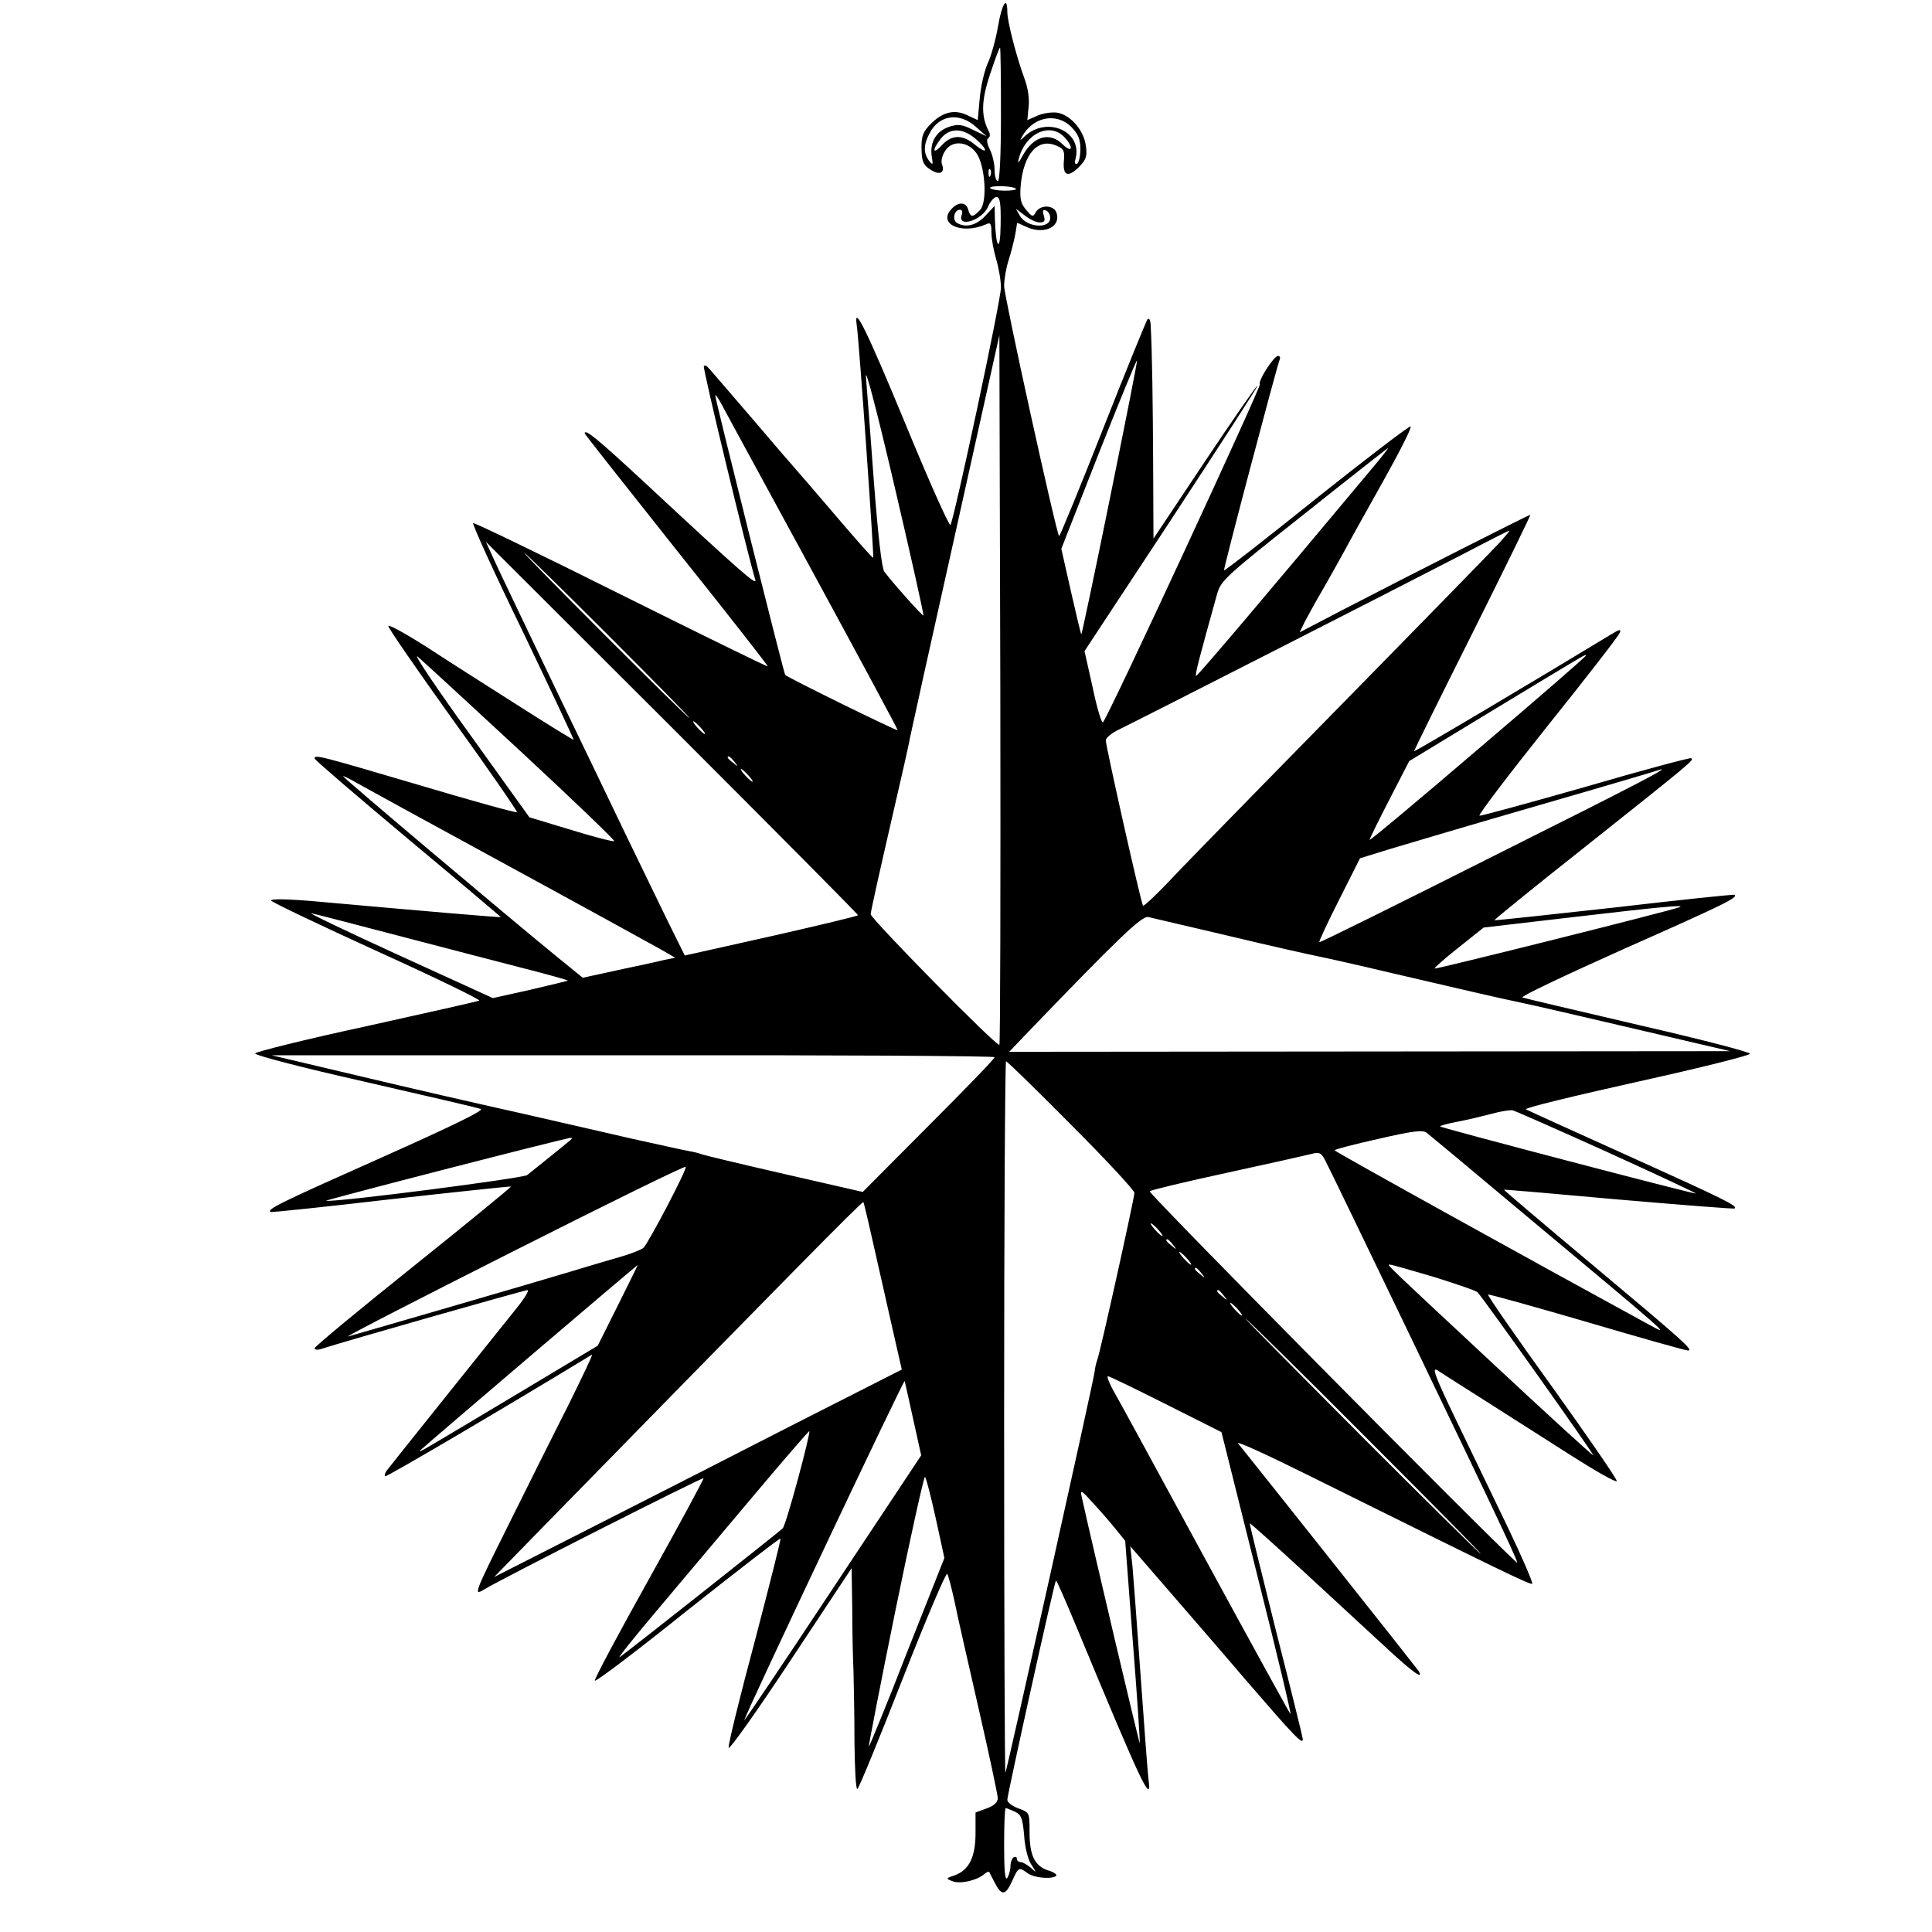
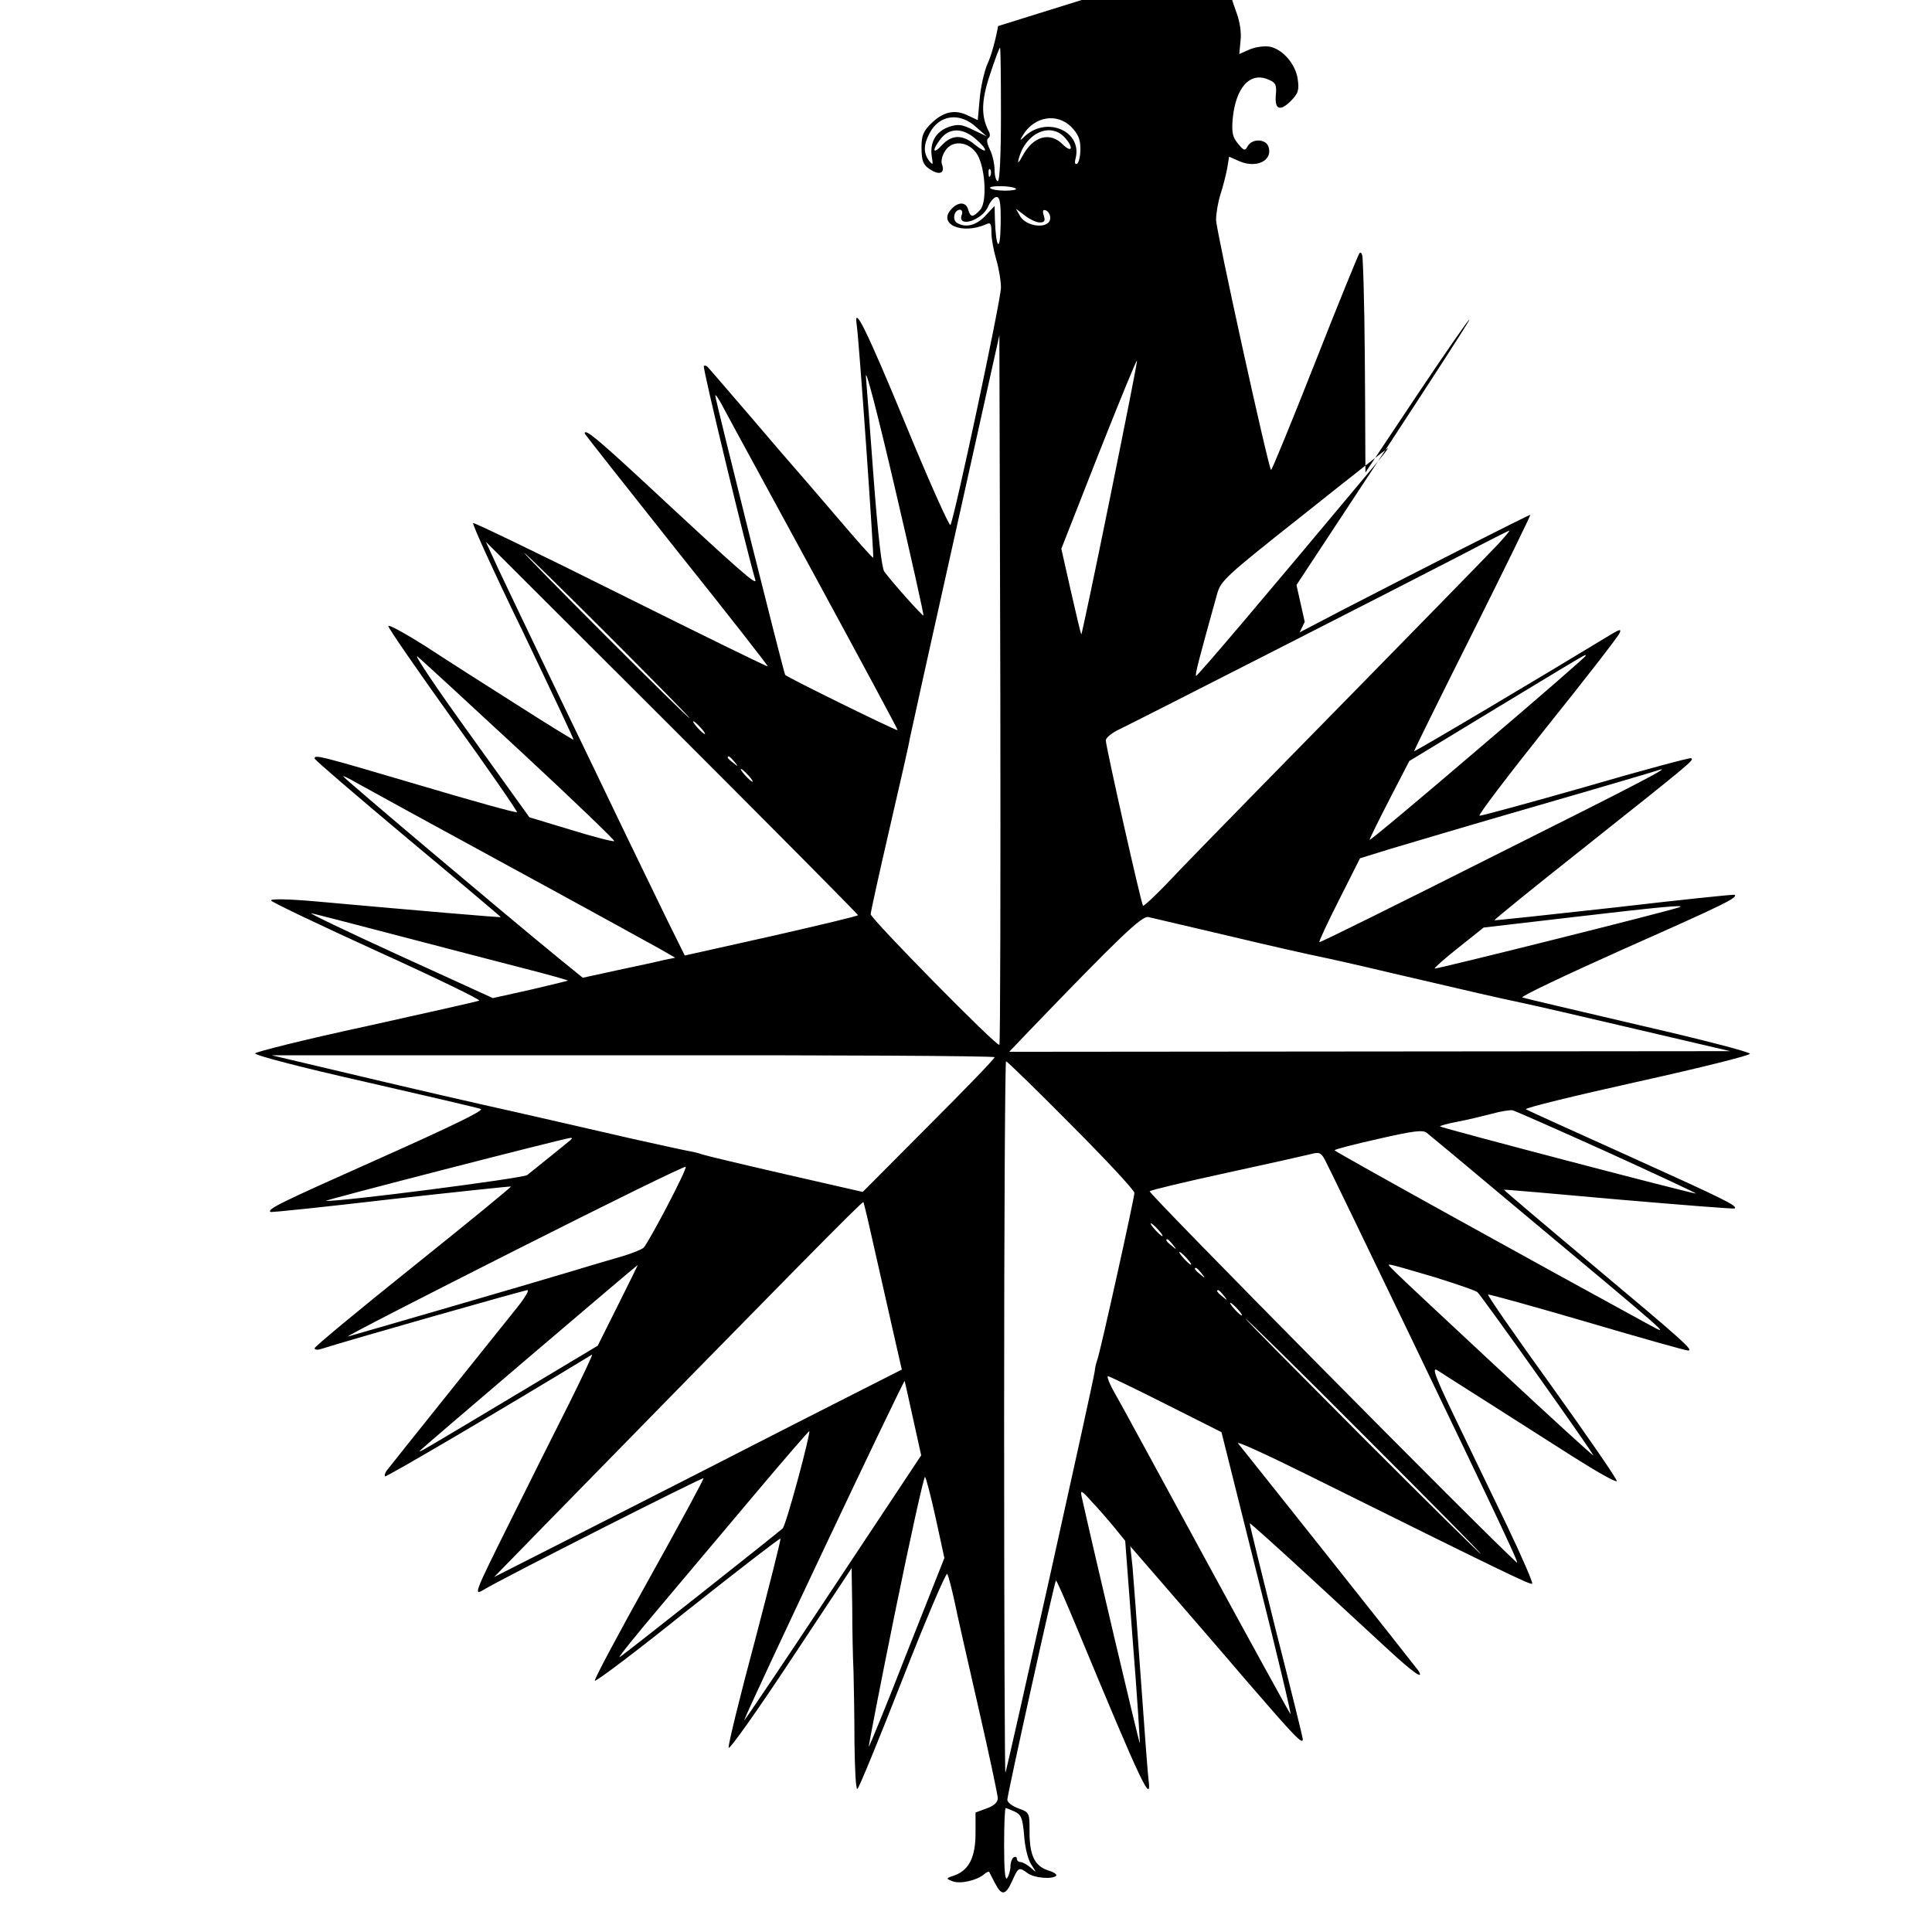
<svg xmlns="http://www.w3.org/2000/svg" version="1.0" width="608pt" height="608pt" viewBox="0 0 608 608" preserveAspectRatio="xMidYMid meet">
  <g transform="translate(0,608) scale(0.1,-0.1)" fill="#000000" stroke="none">
-     <path d="M3141 5998 c-7 -40 -21 -93 -33 -118 -11 -25 -22 -75 -25 -112 l-6 -66 -32 15 c-41 20 -78 11 -116 -27 -23 -23 -29 -37 -29 -72 0 -49 6 -60 37 -77 24 -12 37 -2 27 23 -3 9 1 28 11 42 21 33 70 30 97 -7 28 -37 36 -153 13 -179 -23 -25 -31 -25 -38 0 -6 24 -30 26 -51 4 -48 -48 29 -84 107 -50 14 7 17 3 17 -26 0 -19 7 -57 15 -84 8 -27 15 -67 15 -89 0 -40 -148 -733 -159 -747 -4 -4 -68 139 -142 319 -122 295 -163 378 -153 311 7 -41 55 -730 52 -733 -2 -2 -54 57 -117 131 -63 74 -122 142 -130 151 -9 10 -72 83 -140 163 -69 80 -128 149 -133 154 -4 5 -10 7 -13 4 -5 -4 136 -586 162 -673 6 -20 -46 25 -350 308 -149 138 -187 169 -187 153 0 -2 130 -167 289 -367 160 -200 289 -365 287 -366 -1 -2 -209 100 -462 226 -252 126 -462 227 -465 225 -4 -2 66 -156 156 -341 89 -186 161 -339 160 -341 -1 -1 -81 48 -178 110 -98 62 -228 145 -289 185 -62 39 -114 68 -116 63 -2 -4 90 -137 203 -295 114 -158 204 -289 202 -291 -2 -3 -142 36 -310 86 -312 92 -327 96 -327 83 1 -5 133 -118 294 -253 162 -135 293 -246 292 -246 -1 -2 -267 21 -579 49 -90 8 -146 9 -144 3 2 -5 153 -77 335 -160 183 -83 327 -153 320 -155 -7 -3 -168 -39 -357 -81 -190 -41 -346 -80 -348 -85 -2 -6 153 -46 344 -89 192 -44 356 -82 366 -86 12 -4 -91 -54 -315 -154 -321 -143 -357 -161 -347 -170 2 -2 173 16 379 40 206 23 376 41 378 40 1 -2 -137 -115 -308 -252 -170 -136 -310 -252 -310 -257 0 -4 8 -6 18 -3 87 28 643 186 652 186 6 0 -8 -24 -32 -54 -64 -80 -400 -499 -411 -514 -5 -7 -8 -15 -5 -18 4 -3 370 212 651 383 4 2 -29 -67 -72 -154 -44 -87 -130 -259 -191 -382 -108 -217 -110 -223 -78 -204 57 35 689 355 692 351 2 -1 -75 -144 -171 -316 -96 -172 -173 -316 -171 -321 2 -5 133 94 291 221 159 126 291 228 293 226 2 -3 -35 -148 -81 -324 -47 -175 -84 -326 -82 -334 2 -8 90 116 195 275 l192 290 2 -125 c0 -69 2 -159 4 -200 1 -41 3 -141 3 -222 1 -82 4 -148 9 -148 4 0 68 156 142 345 74 189 138 339 141 332 4 -7 14 -46 23 -87 8 -41 43 -193 76 -338 33 -144 60 -271 60 -281 0 -13 -12 -24 -35 -32 l-35 -13 0 -64 c0 -76 -20 -116 -64 -133 -30 -10 -30 -11 -9 -19 24 -10 76 2 99 21 8 7 15 10 17 8 1 -2 9 -17 17 -33 22 -43 34 -42 55 4 20 45 22 45 49 25 20 -15 77 -20 90 -8 3 4 -8 12 -26 17 -42 14 -58 47 -58 121 0 61 0 61 -35 74 -19 7 -35 19 -35 27 0 16 148 685 153 690 2 2 31 -65 66 -149 207 -499 237 -562 225 -474 -2 17 -13 160 -24 317 -11 157 -23 314 -26 350 l-7 64 104 -120 c57 -66 176 -203 263 -305 152 -176 176 -201 176 -182 0 4 -38 159 -85 343 -46 184 -83 335 -82 336 1 2 83 -72 182 -163 99 -92 216 -199 260 -240 73 -67 107 -91 89 -61 -5 7 -132 168 -283 358 -151 190 -279 351 -285 358 -5 8 91 -36 214 -97 615 -305 705 -349 712 -345 3 2 -32 84 -79 182 -47 97 -121 251 -164 340 -62 129 -74 161 -56 150 12 -8 83 -53 157 -100 74 -47 196 -125 270 -172 74 -47 136 -82 138 -77 2 5 -90 138 -203 296 -114 158 -205 289 -202 291 2 2 142 -37 310 -86 169 -50 312 -90 319 -90 19 0 -12 28 -301 270 -154 129 -279 235 -278 236 1 1 164 -13 362 -31 198 -17 362 -30 364 -28 10 8 -28 27 -329 163 -173 78 -321 145 -328 149 -6 4 150 42 348 86 203 45 359 84 357 89 -2 6 -161 47 -353 91 -192 45 -355 83 -363 86 -7 3 137 71 320 153 318 141 358 161 348 170 -2 2 -173 -16 -379 -40 -206 -23 -376 -41 -377 -40 -2 1 121 101 274 222 351 279 355 282 345 288 -4 2 -154 -38 -332 -90 -179 -51 -329 -92 -334 -91 -5 2 91 128 213 281 122 152 225 285 228 294 6 13 0 12 -28 -5 -197 -120 -619 -371 -619 -367 0 2 83 171 185 374 102 204 183 370 181 370 -5 0 -364 -182 -594 -301 l-132 -69 16 33 c9 17 33 61 54 97 21 36 53 94 73 130 19 36 76 137 125 225 49 88 86 161 81 163 -4 2 -138 -100 -296 -226 -158 -127 -289 -229 -291 -227 -3 2 164 634 175 663 3 6 1 12 -5 12 -13 0 -64 -79 -57 -89 4 -8 -477 -1047 -494 -1064 -4 -4 -19 45 -32 108 l-26 116 274 416 c150 229 272 417 270 419 -2 2 -76 -105 -165 -238 l-162 -243 -1 230 c-1 199 -3 354 -8 445 -1 14 -5 20 -10 15 -4 -6 -68 -162 -141 -348 -73 -185 -135 -336 -137 -334 -9 9 -173 755 -173 787 0 20 6 56 14 81 8 24 17 61 21 81 l6 37 34 -15 c53 -22 104 3 90 46 -8 25 -50 27 -65 3 -9 -17 -12 -16 -31 7 -17 20 -20 35 -17 75 9 102 55 153 114 126 22 -9 25 -17 22 -48 -4 -46 13 -53 48 -18 22 23 26 33 21 67 -6 47 -46 94 -87 103 -16 3 -43 0 -63 -8 l-34 -15 4 42 c3 24 -2 59 -12 86 -26 70 -55 182 -55 213 0 52 -17 26 -29 -45z m9 -278 c0 -133 -4 -210 -10 -210 -5 0 -10 16 -10 35 0 20 -7 49 -15 65 -9 18 -11 31 -5 35 6 4 7 13 1 23 -24 47 -23 96 5 179 15 46 29 83 31 83 2 0 3 -94 3 -210z m-78 -40 l33 -29 -42 20 c-36 18 -48 19 -76 10 -41 -14 -61 -48 -55 -92 5 -29 4 -30 -9 -14 -17 24 -17 49 2 85 30 59 95 68 147 20z m299 1 c22 -23 29 -39 29 -70 0 -22 -5 -43 -10 -46 -7 -4 -9 2 -5 17 21 84 -88 133 -158 71 -19 -18 -19 -17 -7 3 36 58 106 69 151 25z m-302 -37 c17 -14 31 -30 31 -36 0 -5 -14 2 -31 16 -39 33 -73 33 -104 0 -30 -33 -33 -17 -4 20 27 34 68 34 108 0z m281 4 c29 -31 25 -52 -5 -23 -40 41 -92 27 -125 -32 -14 -26 -19 -30 -14 -13 20 80 98 117 144 68z m-233 -120 c-3 -8 -6 -5 -6 6 -1 11 2 17 5 13 3 -3 4 -12 1 -19z m80 -42 c4 -3 -12 -6 -35 -6 -22 0 -43 4 -46 8 -6 9 72 8 81 -2z m-48 -113 c-1 -90 -15 -77 -18 16 l-1 43 -29 -31 c-29 -31 -63 -39 -90 -22 -15 10 -8 41 10 41 6 0 9 -7 6 -15 -17 -44 65 -19 83 26 7 16 19 29 26 29 11 0 14 -19 13 -87z m123 7 c15 0 18 5 13 21 -5 16 -3 20 6 17 8 -3 14 -13 14 -24 0 -36 -76 -30 -96 8 l-12 21 28 -21 c15 -12 36 -22 47 -22z m-127 -2588 c-7 -8 -405 397 -405 411 0 7 27 129 60 272 33 143 62 269 63 280 2 11 66 301 143 645 l139 625 3 -1114 c1 -613 0 -1117 -3 -1119z m-239 1351 c-2 -3 -93 98 -123 138 -8 10 -20 115 -33 285 -11 148 -22 296 -25 329 -2 33 38 -122 90 -345 52 -222 93 -406 91 -407z m587 369 c-48 -237 -89 -430 -90 -428 -2 1 -16 62 -33 136 l-30 133 117 298 c65 164 119 296 121 294 2 -1 -37 -196 -85 -433z m-930 -242 c145 -267 263 -486 262 -488 -3 -3 -345 165 -354 174 -4 4 -220 866 -220 879 0 6 11 -10 24 -35 13 -25 143 -263 288 -530z m1760 342 c-340 -407 -556 -662 -559 -659 -4 3 9 52 66 257 12 43 25 55 274 252 143 114 263 208 264 208 2 0 -18 -26 -45 -58z m392 -244 c-38 -40 -182 -188 -746 -763 -129 -132 -265 -271 -301 -310 -37 -38 -69 -68 -71 -65 -6 7 -117 501 -117 520 0 8 19 24 43 35 54 26 888 451 1077 549 80 42 147 76 150 76 2 0 -14 -19 -35 -42z m-2015 -1168 c0 -3 -123 -32 -272 -66 l-273 -61 -55 111 c-30 62 -88 181 -129 266 -41 85 -139 290 -219 455 -79 165 -162 338 -184 385 l-39 85 586 -585 c322 -322 585 -587 585 -590z m-785 880 c143 -143 258 -260 255 -260 -3 0 -122 117 -265 260 -143 143 -258 260 -255 260 3 0 122 -117 265 -260z m-276 -365 c166 -154 298 -281 294 -282 -5 -2 -67 14 -138 36 l-129 39 -188 262 c-104 144 -178 254 -164 244 13 -11 159 -145 325 -299z m3351 301 c0 -3 -153 -136 -340 -295 -187 -160 -340 -288 -340 -284 1 5 29 62 63 128 l62 120 275 167 c301 182 280 170 280 164z m-2785 -226 c10 -11 16 -20 13 -20 -3 0 -13 9 -23 20 -10 11 -16 20 -13 20 3 0 13 -9 23 -20z m106 -107 c13 -16 12 -17 -3 -4 -10 7 -18 15 -18 17 0 8 8 3 21 -13z m44 -43 c10 -11 16 -20 13 -20 -3 0 -13 9 -23 20 -10 11 -16 20 -13 20 3 0 13 -9 23 -20z m2345 -254 c-300 -151 -546 -273 -548 -271 -2 2 26 62 62 133 l66 131 97 30 c54 16 262 78 463 136 201 58 370 108 375 110 60 21 -51 -37 -515 -269z m-3100 -31 c239 -130 455 -249 480 -263 l45 -26 -35 -7 c-19 -5 -85 -19 -146 -32 l-110 -24 -80 65 c-164 134 -674 564 -674 569 0 2 19 -7 43 -21 23 -13 238 -131 477 -261z m3685 -130 c-27 -11 -767 -196 -770 -193 -2 2 32 32 75 66 l79 63 283 33 c265 31 357 40 333 31z m-4030 -90 c138 -36 314 -82 392 -102 79 -20 142 -38 140 -39 -1 -1 -55 -14 -119 -29 l-117 -26 -298 136 c-164 75 -287 134 -273 131 14 -3 138 -35 275 -71z m2615 -1 c129 -31 255 -59 280 -64 25 -5 124 -27 220 -50 270 -63 339 -79 415 -95 39 -8 203 -46 365 -84 l295 -69 -1135 -1 -1134 -1 64 67 c282 293 354 362 374 357 12 -3 127 -30 256 -60z m-740 -381 c0 -5 -94 -102 -208 -216 l-207 -208 -245 56 c-135 31 -252 59 -260 62 -8 3 -26 8 -39 10 -13 2 -94 20 -180 39 -86 20 -253 58 -371 85 -118 26 -339 77 -490 113 l-275 65 1138 0 c625 1 1137 -2 1137 -6z m241 -213 c110 -110 199 -206 199 -214 0 -16 -108 -504 -117 -526 -3 -8 -7 -24 -8 -36 -5 -37 -277 -1259 -281 -1263 -2 -2 -4 500 -4 1117 0 617 3 1122 6 1122 4 0 96 -90 205 -200z m1686 -85 c156 -71 282 -130 280 -131 -3 -3 -800 206 -805 211 -2 2 23 9 55 15 32 6 81 18 108 25 28 8 57 12 65 11 8 -2 142 -61 297 -131z m-302 -161 c517 -432 504 -420 435 -383 -352 192 -990 545 -990 549 0 3 62 19 138 36 109 25 140 29 152 19 8 -6 128 -106 265 -221z m-2960 198 c-20 -17 -121 -98 -136 -110 -14 -10 -592 -85 -633 -81 -10 1 747 196 769 198 6 1 6 -2 0 -7z m2648 -627 c294 -612 341 -713 330 -702 -107 97 -1161 1163 -1155 1168 4 4 113 30 242 58 129 28 249 55 265 59 26 7 32 5 44 -17 8 -14 131 -269 274 -566z m-2344 418 c-34 -65 -67 -123 -73 -129 -6 -6 -36 -18 -66 -27 -30 -9 -100 -29 -155 -46 -129 -39 -684 -200 -710 -207 -11 -2 223 118 520 268 297 150 541 270 543 266 2 -4 -25 -60 -59 -125z m661 -169 c22 -98 49 -216 59 -261 l19 -83 -327 -166 c-179 -92 -468 -239 -641 -327 l-315 -160 160 164 c761 778 998 1019 1002 1016 2 -2 21 -84 43 -183z m885 96 c10 -11 16 -20 13 -20 -3 0 -13 9 -23 20 -10 11 -16 20 -13 20 3 0 13 -9 23 -20z m46 -47 c13 -16 12 -17 -3 -4 -17 13 -22 21 -14 21 2 0 10 -8 17 -17z m44 -43 c10 -11 16 -20 13 -20 -3 0 -13 9 -23 20 -10 11 -16 20 -13 20 3 0 13 -9 23 -20z m-1790 -147 l-64 -128 -242 -145 c-318 -190 -325 -195 -316 -184 8 9 680 582 684 583 1 1 -27 -56 -62 -126z m2569 88 c70 -22 132 -43 136 -48 20 -21 369 -513 364 -513 -3 0 -139 124 -302 276 -369 344 -348 324 -337 324 6 0 68 -18 139 -39z m-733 12 c13 -16 12 -17 -3 -4 -17 13 -22 21 -14 21 2 0 10 -8 17 -17z m70 -70 c13 -16 12 -17 -3 -4 -17 13 -22 21 -14 21 2 0 10 -8 17 -17z m44 -43 c10 -11 16 -20 13 -20 -3 0 -13 9 -23 20 -10 11 -16 20 -13 20 3 0 13 -9 23 -20z m400 -400 c203 -203 368 -370 365 -370 -3 0 -172 167 -375 370 -203 204 -368 370 -365 370 3 0 172 -166 375 -370z m-626 101 l175 -88 112 -448 c62 -246 109 -443 105 -439 -4 5 -124 223 -266 484 -142 261 -271 499 -288 528 -16 28 -25 52 -20 51 4 0 87 -40 182 -88z m-795 -48 l25 -113 -280 -422 c-154 -233 -279 -418 -277 -412 9 31 503 1075 505 1068 1 -5 14 -60 27 -121z m-363 -188 c-22 -81 -43 -151 -48 -155 -20 -18 -499 -397 -513 -405 -8 -5 48 65 125 156 76 90 213 253 304 361 91 108 167 196 168 194 2 -2 -14 -70 -36 -151z m434 -124 l27 -124 -118 -298 c-64 -165 -119 -298 -120 -296 -1 1 36 194 84 429 48 235 90 424 93 420 4 -4 19 -63 34 -131z m562 -28 l34 -42 24 -317 c14 -175 23 -319 22 -320 -2 -2 -147 614 -183 776 -5 22 -1 21 31 -15 21 -22 53 -59 72 -82z m-314 -894 c21 -10 25 -20 30 -75 2 -36 12 -76 22 -91 18 -28 18 -28 -2 -10 -11 9 -25 17 -31 17 -7 0 -12 5 -12 11 0 5 -4 7 -10 4 -5 -3 -10 -16 -10 -28 0 -12 -5 -29 -10 -37 -7 -10 -10 23 -10 103 0 64 2 117 5 117 2 0 15 -5 28 -11z" />
+     <path d="M3141 5998 c-7 -40 -21 -93 -33 -118 -11 -25 -22 -75 -25 -112 l-6 -66 -32 15 c-41 20 -78 11 -116 -27 -23 -23 -29 -37 -29 -72 0 -49 6 -60 37 -77 24 -12 37 -2 27 23 -3 9 1 28 11 42 21 33 70 30 97 -7 28 -37 36 -153 13 -179 -23 -25 -31 -25 -38 0 -6 24 -30 26 -51 4 -48 -48 29 -84 107 -50 14 7 17 3 17 -26 0 -19 7 -57 15 -84 8 -27 15 -67 15 -89 0 -40 -148 -733 -159 -747 -4 -4 -68 139 -142 319 -122 295 -163 378 -153 311 7 -41 55 -730 52 -733 -2 -2 -54 57 -117 131 -63 74 -122 142 -130 151 -9 10 -72 83 -140 163 -69 80 -128 149 -133 154 -4 5 -10 7 -13 4 -5 -4 136 -586 162 -673 6 -20 -46 25 -350 308 -149 138 -187 169 -187 153 0 -2 130 -167 289 -367 160 -200 289 -365 287 -366 -1 -2 -209 100 -462 226 -252 126 -462 227 -465 225 -4 -2 66 -156 156 -341 89 -186 161 -339 160 -341 -1 -1 -81 48 -178 110 -98 62 -228 145 -289 185 -62 39 -114 68 -116 63 -2 -4 90 -137 203 -295 114 -158 204 -289 202 -291 -2 -3 -142 36 -310 86 -312 92 -327 96 -327 83 1 -5 133 -118 294 -253 162 -135 293 -246 292 -246 -1 -2 -267 21 -579 49 -90 8 -146 9 -144 3 2 -5 153 -77 335 -160 183 -83 327 -153 320 -155 -7 -3 -168 -39 -357 -81 -190 -41 -346 -80 -348 -85 -2 -6 153 -46 344 -89 192 -44 356 -82 366 -86 12 -4 -91 -54 -315 -154 -321 -143 -357 -161 -347 -170 2 -2 173 16 379 40 206 23 376 41 378 40 1 -2 -137 -115 -308 -252 -170 -136 -310 -252 -310 -257 0 -4 8 -6 18 -3 87 28 643 186 652 186 6 0 -8 -24 -32 -54 -64 -80 -400 -499 -411 -514 -5 -7 -8 -15 -5 -18 4 -3 370 212 651 383 4 2 -29 -67 -72 -154 -44 -87 -130 -259 -191 -382 -108 -217 -110 -223 -78 -204 57 35 689 355 692 351 2 -1 -75 -144 -171 -316 -96 -172 -173 -316 -171 -321 2 -5 133 94 291 221 159 126 291 228 293 226 2 -3 -35 -148 -81 -324 -47 -175 -84 -326 -82 -334 2 -8 90 116 195 275 l192 290 2 -125 c0 -69 2 -159 4 -200 1 -41 3 -141 3 -222 1 -82 4 -148 9 -148 4 0 68 156 142 345 74 189 138 339 141 332 4 -7 14 -46 23 -87 8 -41 43 -193 76 -338 33 -144 60 -271 60 -281 0 -13 -12 -24 -35 -32 l-35 -13 0 -64 c0 -76 -20 -116 -64 -133 -30 -10 -30 -11 -9 -19 24 -10 76 2 99 21 8 7 15 10 17 8 1 -2 9 -17 17 -33 22 -43 34 -42 55 4 20 45 22 45 49 25 20 -15 77 -20 90 -8 3 4 -8 12 -26 17 -42 14 -58 47 -58 121 0 61 0 61 -35 74 -19 7 -35 19 -35 27 0 16 148 685 153 690 2 2 31 -65 66 -149 207 -499 237 -562 225 -474 -2 17 -13 160 -24 317 -11 157 -23 314 -26 350 l-7 64 104 -120 c57 -66 176 -203 263 -305 152 -176 176 -201 176 -182 0 4 -38 159 -85 343 -46 184 -83 335 -82 336 1 2 83 -72 182 -163 99 -92 216 -199 260 -240 73 -67 107 -91 89 -61 -5 7 -132 168 -283 358 -151 190 -279 351 -285 358 -5 8 91 -36 214 -97 615 -305 705 -349 712 -345 3 2 -32 84 -79 182 -47 97 -121 251 -164 340 -62 129 -74 161 -56 150 12 -8 83 -53 157 -100 74 -47 196 -125 270 -172 74 -47 136 -82 138 -77 2 5 -90 138 -203 296 -114 158 -205 289 -202 291 2 2 142 -37 310 -86 169 -50 312 -90 319 -90 19 0 -12 28 -301 270 -154 129 -279 235 -278 236 1 1 164 -13 362 -31 198 -17 362 -30 364 -28 10 8 -28 27 -329 163 -173 78 -321 145 -328 149 -6 4 150 42 348 86 203 45 359 84 357 89 -2 6 -161 47 -353 91 -192 45 -355 83 -363 86 -7 3 137 71 320 153 318 141 358 161 348 170 -2 2 -173 -16 -379 -40 -206 -23 -376 -41 -377 -40 -2 1 121 101 274 222 351 279 355 282 345 288 -4 2 -154 -38 -332 -90 -179 -51 -329 -92 -334 -91 -5 2 91 128 213 281 122 152 225 285 228 294 6 13 0 12 -28 -5 -197 -120 -619 -371 -619 -367 0 2 83 171 185 374 102 204 183 370 181 370 -5 0 -364 -182 -594 -301 l-132 -69 16 33 l-26 116 274 416 c150 229 272 417 270 419 -2 2 -76 -105 -165 -238 l-162 -243 -1 230 c-1 199 -3 354 -8 445 -1 14 -5 20 -10 15 -4 -6 -68 -162 -141 -348 -73 -185 -135 -336 -137 -334 -9 9 -173 755 -173 787 0 20 6 56 14 81 8 24 17 61 21 81 l6 37 34 -15 c53 -22 104 3 90 46 -8 25 -50 27 -65 3 -9 -17 -12 -16 -31 7 -17 20 -20 35 -17 75 9 102 55 153 114 126 22 -9 25 -17 22 -48 -4 -46 13 -53 48 -18 22 23 26 33 21 67 -6 47 -46 94 -87 103 -16 3 -43 0 -63 -8 l-34 -15 4 42 c3 24 -2 59 -12 86 -26 70 -55 182 -55 213 0 52 -17 26 -29 -45z m9 -278 c0 -133 -4 -210 -10 -210 -5 0 -10 16 -10 35 0 20 -7 49 -15 65 -9 18 -11 31 -5 35 6 4 7 13 1 23 -24 47 -23 96 5 179 15 46 29 83 31 83 2 0 3 -94 3 -210z m-78 -40 l33 -29 -42 20 c-36 18 -48 19 -76 10 -41 -14 -61 -48 -55 -92 5 -29 4 -30 -9 -14 -17 24 -17 49 2 85 30 59 95 68 147 20z m299 1 c22 -23 29 -39 29 -70 0 -22 -5 -43 -10 -46 -7 -4 -9 2 -5 17 21 84 -88 133 -158 71 -19 -18 -19 -17 -7 3 36 58 106 69 151 25z m-302 -37 c17 -14 31 -30 31 -36 0 -5 -14 2 -31 16 -39 33 -73 33 -104 0 -30 -33 -33 -17 -4 20 27 34 68 34 108 0z m281 4 c29 -31 25 -52 -5 -23 -40 41 -92 27 -125 -32 -14 -26 -19 -30 -14 -13 20 80 98 117 144 68z m-233 -120 c-3 -8 -6 -5 -6 6 -1 11 2 17 5 13 3 -3 4 -12 1 -19z m80 -42 c4 -3 -12 -6 -35 -6 -22 0 -43 4 -46 8 -6 9 72 8 81 -2z m-48 -113 c-1 -90 -15 -77 -18 16 l-1 43 -29 -31 c-29 -31 -63 -39 -90 -22 -15 10 -8 41 10 41 6 0 9 -7 6 -15 -17 -44 65 -19 83 26 7 16 19 29 26 29 11 0 14 -19 13 -87z m123 7 c15 0 18 5 13 21 -5 16 -3 20 6 17 8 -3 14 -13 14 -24 0 -36 -76 -30 -96 8 l-12 21 28 -21 c15 -12 36 -22 47 -22z m-127 -2588 c-7 -8 -405 397 -405 411 0 7 27 129 60 272 33 143 62 269 63 280 2 11 66 301 143 645 l139 625 3 -1114 c1 -613 0 -1117 -3 -1119z m-239 1351 c-2 -3 -93 98 -123 138 -8 10 -20 115 -33 285 -11 148 -22 296 -25 329 -2 33 38 -122 90 -345 52 -222 93 -406 91 -407z m587 369 c-48 -237 -89 -430 -90 -428 -2 1 -16 62 -33 136 l-30 133 117 298 c65 164 119 296 121 294 2 -1 -37 -196 -85 -433z m-930 -242 c145 -267 263 -486 262 -488 -3 -3 -345 165 -354 174 -4 4 -220 866 -220 879 0 6 11 -10 24 -35 13 -25 143 -263 288 -530z m1760 342 c-340 -407 -556 -662 -559 -659 -4 3 9 52 66 257 12 43 25 55 274 252 143 114 263 208 264 208 2 0 -18 -26 -45 -58z m392 -244 c-38 -40 -182 -188 -746 -763 -129 -132 -265 -271 -301 -310 -37 -38 -69 -68 -71 -65 -6 7 -117 501 -117 520 0 8 19 24 43 35 54 26 888 451 1077 549 80 42 147 76 150 76 2 0 -14 -19 -35 -42z m-2015 -1168 c0 -3 -123 -32 -272 -66 l-273 -61 -55 111 c-30 62 -88 181 -129 266 -41 85 -139 290 -219 455 -79 165 -162 338 -184 385 l-39 85 586 -585 c322 -322 585 -587 585 -590z m-785 880 c143 -143 258 -260 255 -260 -3 0 -122 117 -265 260 -143 143 -258 260 -255 260 3 0 122 -117 265 -260z m-276 -365 c166 -154 298 -281 294 -282 -5 -2 -67 14 -138 36 l-129 39 -188 262 c-104 144 -178 254 -164 244 13 -11 159 -145 325 -299z m3351 301 c0 -3 -153 -136 -340 -295 -187 -160 -340 -288 -340 -284 1 5 29 62 63 128 l62 120 275 167 c301 182 280 170 280 164z m-2785 -226 c10 -11 16 -20 13 -20 -3 0 -13 9 -23 20 -10 11 -16 20 -13 20 3 0 13 -9 23 -20z m106 -107 c13 -16 12 -17 -3 -4 -10 7 -18 15 -18 17 0 8 8 3 21 -13z m44 -43 c10 -11 16 -20 13 -20 -3 0 -13 9 -23 20 -10 11 -16 20 -13 20 3 0 13 -9 23 -20z m2345 -254 c-300 -151 -546 -273 -548 -271 -2 2 26 62 62 133 l66 131 97 30 c54 16 262 78 463 136 201 58 370 108 375 110 60 21 -51 -37 -515 -269z m-3100 -31 c239 -130 455 -249 480 -263 l45 -26 -35 -7 c-19 -5 -85 -19 -146 -32 l-110 -24 -80 65 c-164 134 -674 564 -674 569 0 2 19 -7 43 -21 23 -13 238 -131 477 -261z m3685 -130 c-27 -11 -767 -196 -770 -193 -2 2 32 32 75 66 l79 63 283 33 c265 31 357 40 333 31z m-4030 -90 c138 -36 314 -82 392 -102 79 -20 142 -38 140 -39 -1 -1 -55 -14 -119 -29 l-117 -26 -298 136 c-164 75 -287 134 -273 131 14 -3 138 -35 275 -71z m2615 -1 c129 -31 255 -59 280 -64 25 -5 124 -27 220 -50 270 -63 339 -79 415 -95 39 -8 203 -46 365 -84 l295 -69 -1135 -1 -1134 -1 64 67 c282 293 354 362 374 357 12 -3 127 -30 256 -60z m-740 -381 c0 -5 -94 -102 -208 -216 l-207 -208 -245 56 c-135 31 -252 59 -260 62 -8 3 -26 8 -39 10 -13 2 -94 20 -180 39 -86 20 -253 58 -371 85 -118 26 -339 77 -490 113 l-275 65 1138 0 c625 1 1137 -2 1137 -6z m241 -213 c110 -110 199 -206 199 -214 0 -16 -108 -504 -117 -526 -3 -8 -7 -24 -8 -36 -5 -37 -277 -1259 -281 -1263 -2 -2 -4 500 -4 1117 0 617 3 1122 6 1122 4 0 96 -90 205 -200z m1686 -85 c156 -71 282 -130 280 -131 -3 -3 -800 206 -805 211 -2 2 23 9 55 15 32 6 81 18 108 25 28 8 57 12 65 11 8 -2 142 -61 297 -131z m-302 -161 c517 -432 504 -420 435 -383 -352 192 -990 545 -990 549 0 3 62 19 138 36 109 25 140 29 152 19 8 -6 128 -106 265 -221z m-2960 198 c-20 -17 -121 -98 -136 -110 -14 -10 -592 -85 -633 -81 -10 1 747 196 769 198 6 1 6 -2 0 -7z m2648 -627 c294 -612 341 -713 330 -702 -107 97 -1161 1163 -1155 1168 4 4 113 30 242 58 129 28 249 55 265 59 26 7 32 5 44 -17 8 -14 131 -269 274 -566z m-2344 418 c-34 -65 -67 -123 -73 -129 -6 -6 -36 -18 -66 -27 -30 -9 -100 -29 -155 -46 -129 -39 -684 -200 -710 -207 -11 -2 223 118 520 268 297 150 541 270 543 266 2 -4 -25 -60 -59 -125z m661 -169 c22 -98 49 -216 59 -261 l19 -83 -327 -166 c-179 -92 -468 -239 -641 -327 l-315 -160 160 164 c761 778 998 1019 1002 1016 2 -2 21 -84 43 -183z m885 96 c10 -11 16 -20 13 -20 -3 0 -13 9 -23 20 -10 11 -16 20 -13 20 3 0 13 -9 23 -20z m46 -47 c13 -16 12 -17 -3 -4 -17 13 -22 21 -14 21 2 0 10 -8 17 -17z m44 -43 c10 -11 16 -20 13 -20 -3 0 -13 9 -23 20 -10 11 -16 20 -13 20 3 0 13 -9 23 -20z m-1790 -147 l-64 -128 -242 -145 c-318 -190 -325 -195 -316 -184 8 9 680 582 684 583 1 1 -27 -56 -62 -126z m2569 88 c70 -22 132 -43 136 -48 20 -21 369 -513 364 -513 -3 0 -139 124 -302 276 -369 344 -348 324 -337 324 6 0 68 -18 139 -39z m-733 12 c13 -16 12 -17 -3 -4 -17 13 -22 21 -14 21 2 0 10 -8 17 -17z m70 -70 c13 -16 12 -17 -3 -4 -17 13 -22 21 -14 21 2 0 10 -8 17 -17z m44 -43 c10 -11 16 -20 13 -20 -3 0 -13 9 -23 20 -10 11 -16 20 -13 20 3 0 13 -9 23 -20z m400 -400 c203 -203 368 -370 365 -370 -3 0 -172 167 -375 370 -203 204 -368 370 -365 370 3 0 172 -166 375 -370z m-626 101 l175 -88 112 -448 c62 -246 109 -443 105 -439 -4 5 -124 223 -266 484 -142 261 -271 499 -288 528 -16 28 -25 52 -20 51 4 0 87 -40 182 -88z m-795 -48 l25 -113 -280 -422 c-154 -233 -279 -418 -277 -412 9 31 503 1075 505 1068 1 -5 14 -60 27 -121z m-363 -188 c-22 -81 -43 -151 -48 -155 -20 -18 -499 -397 -513 -405 -8 -5 48 65 125 156 76 90 213 253 304 361 91 108 167 196 168 194 2 -2 -14 -70 -36 -151z m434 -124 l27 -124 -118 -298 c-64 -165 -119 -298 -120 -296 -1 1 36 194 84 429 48 235 90 424 93 420 4 -4 19 -63 34 -131z m562 -28 l34 -42 24 -317 c14 -175 23 -319 22 -320 -2 -2 -147 614 -183 776 -5 22 -1 21 31 -15 21 -22 53 -59 72 -82z m-314 -894 c21 -10 25 -20 30 -75 2 -36 12 -76 22 -91 18 -28 18 -28 -2 -10 -11 9 -25 17 -31 17 -7 0 -12 5 -12 11 0 5 -4 7 -10 4 -5 -3 -10 -16 -10 -28 0 -12 -5 -29 -10 -37 -7 -10 -10 23 -10 103 0 64 2 117 5 117 2 0 15 -5 28 -11z" />
  </g>
</svg>